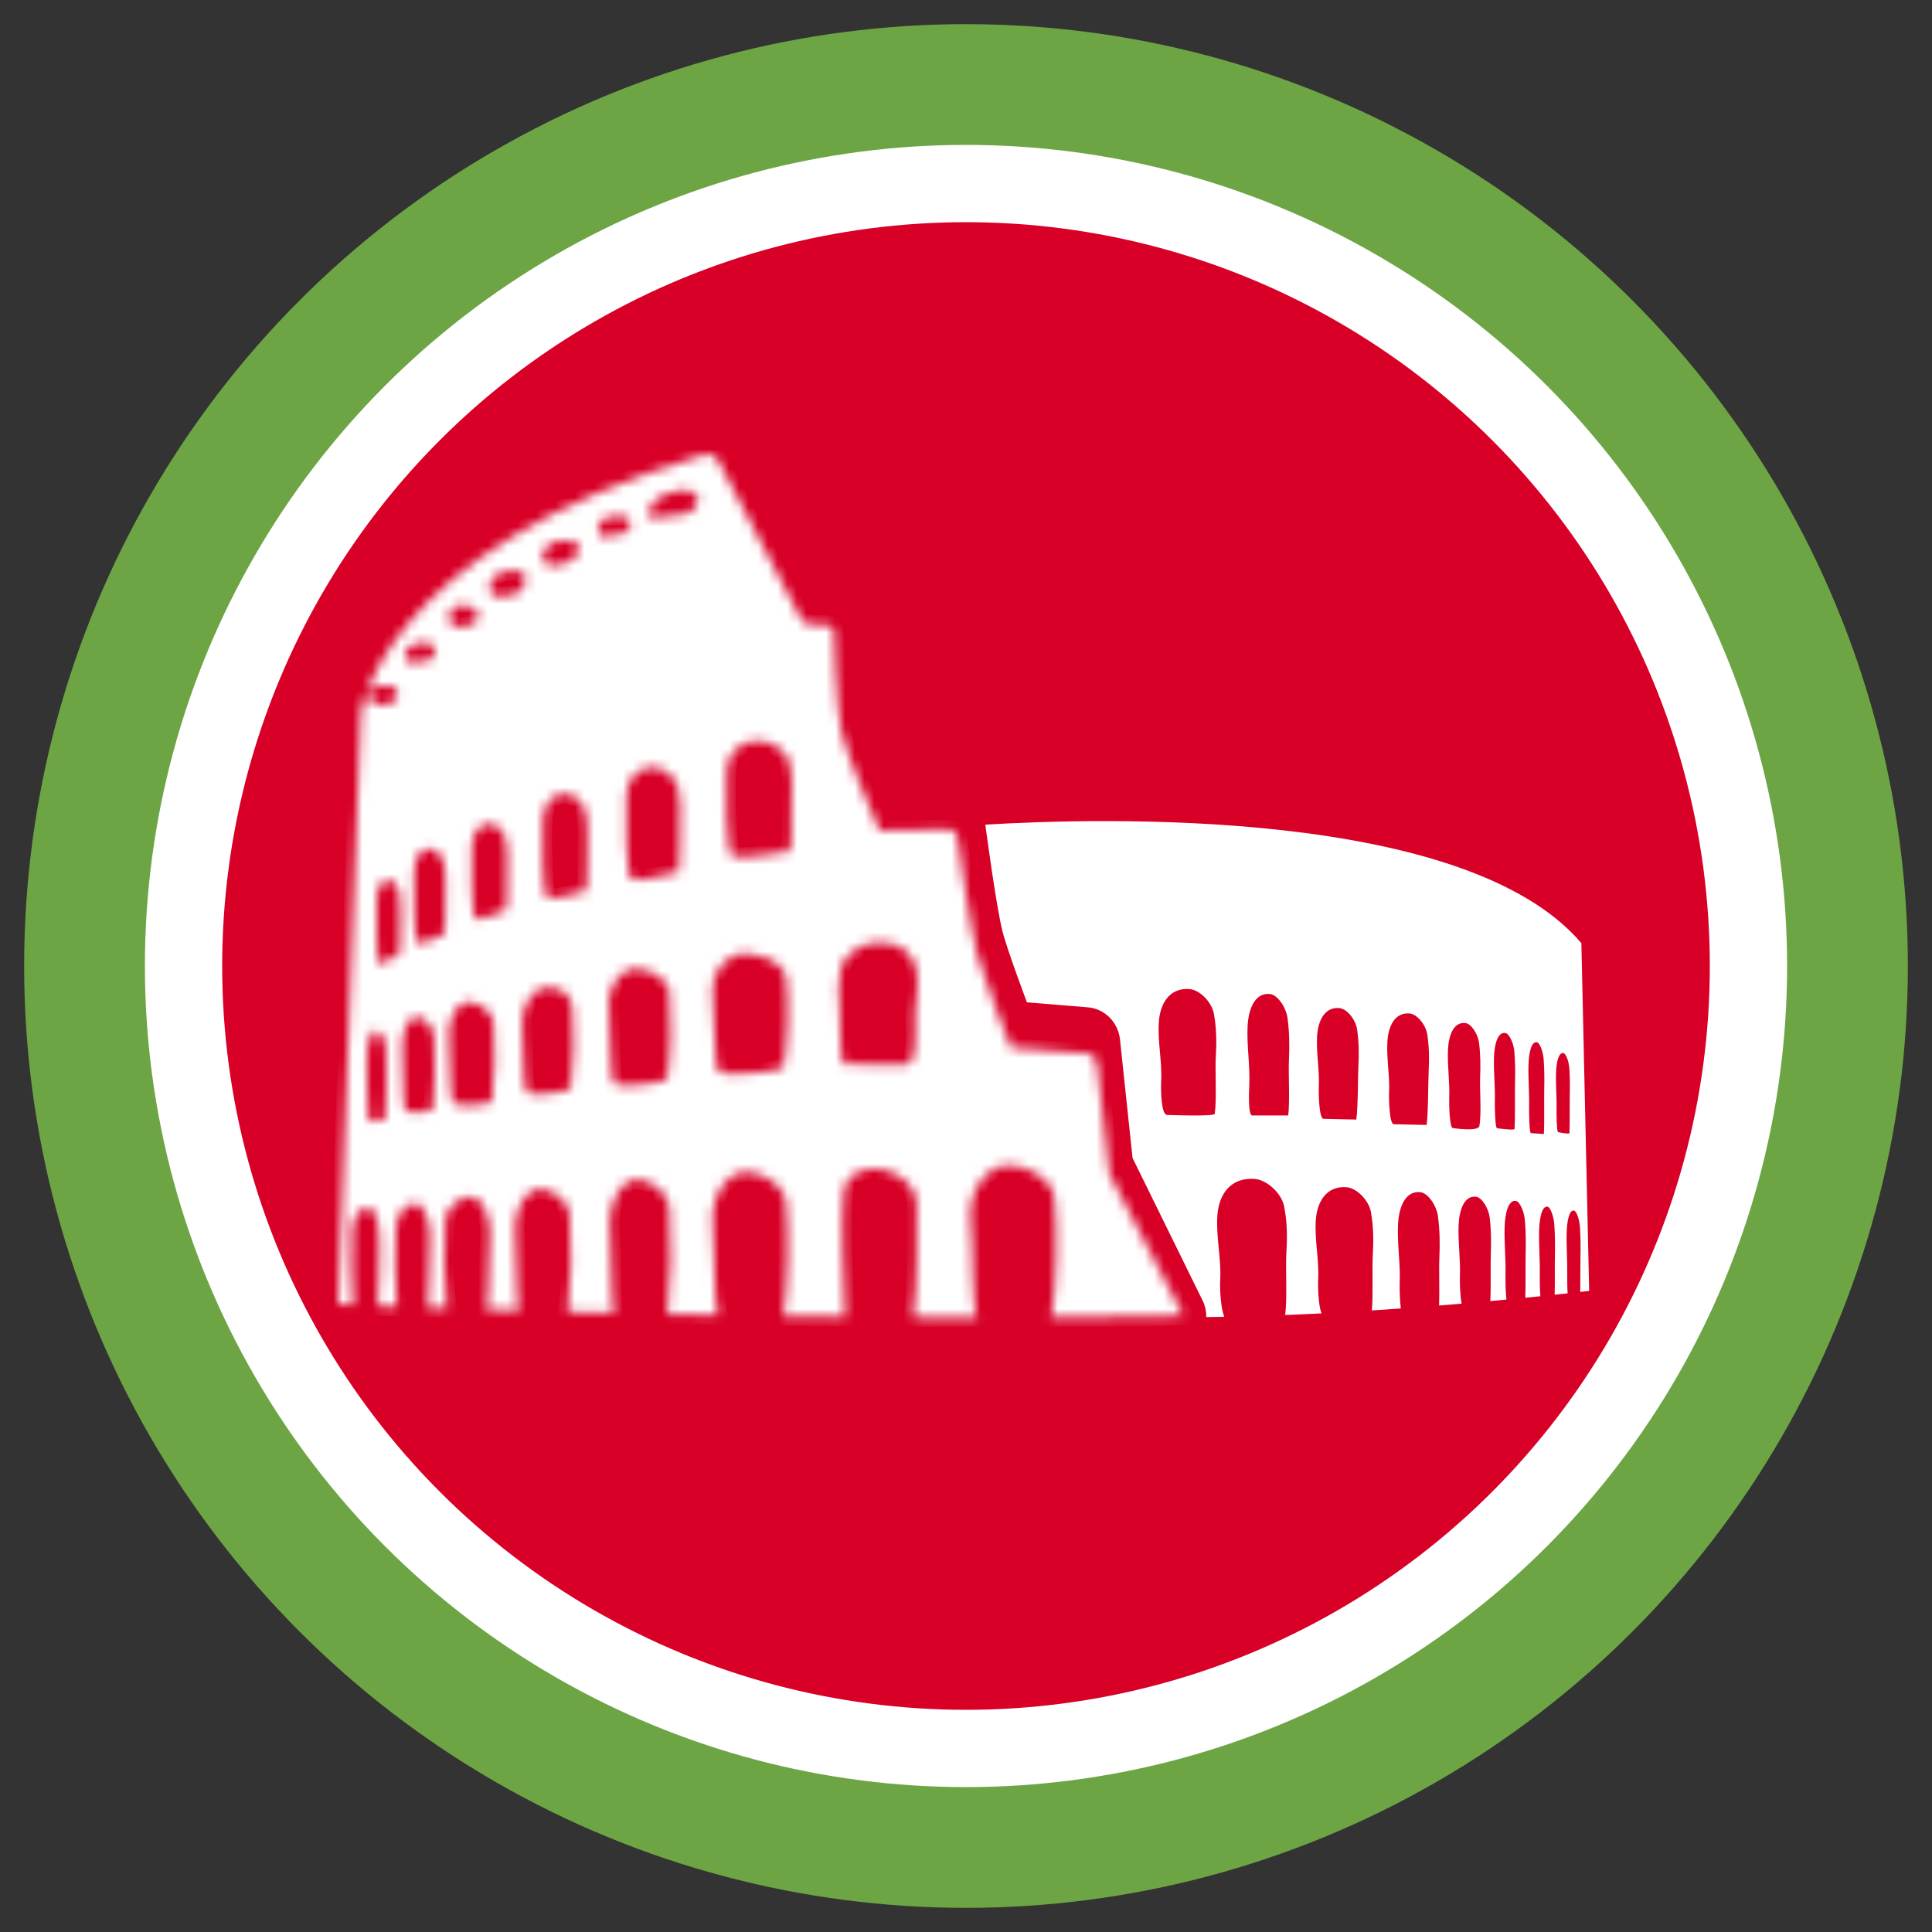
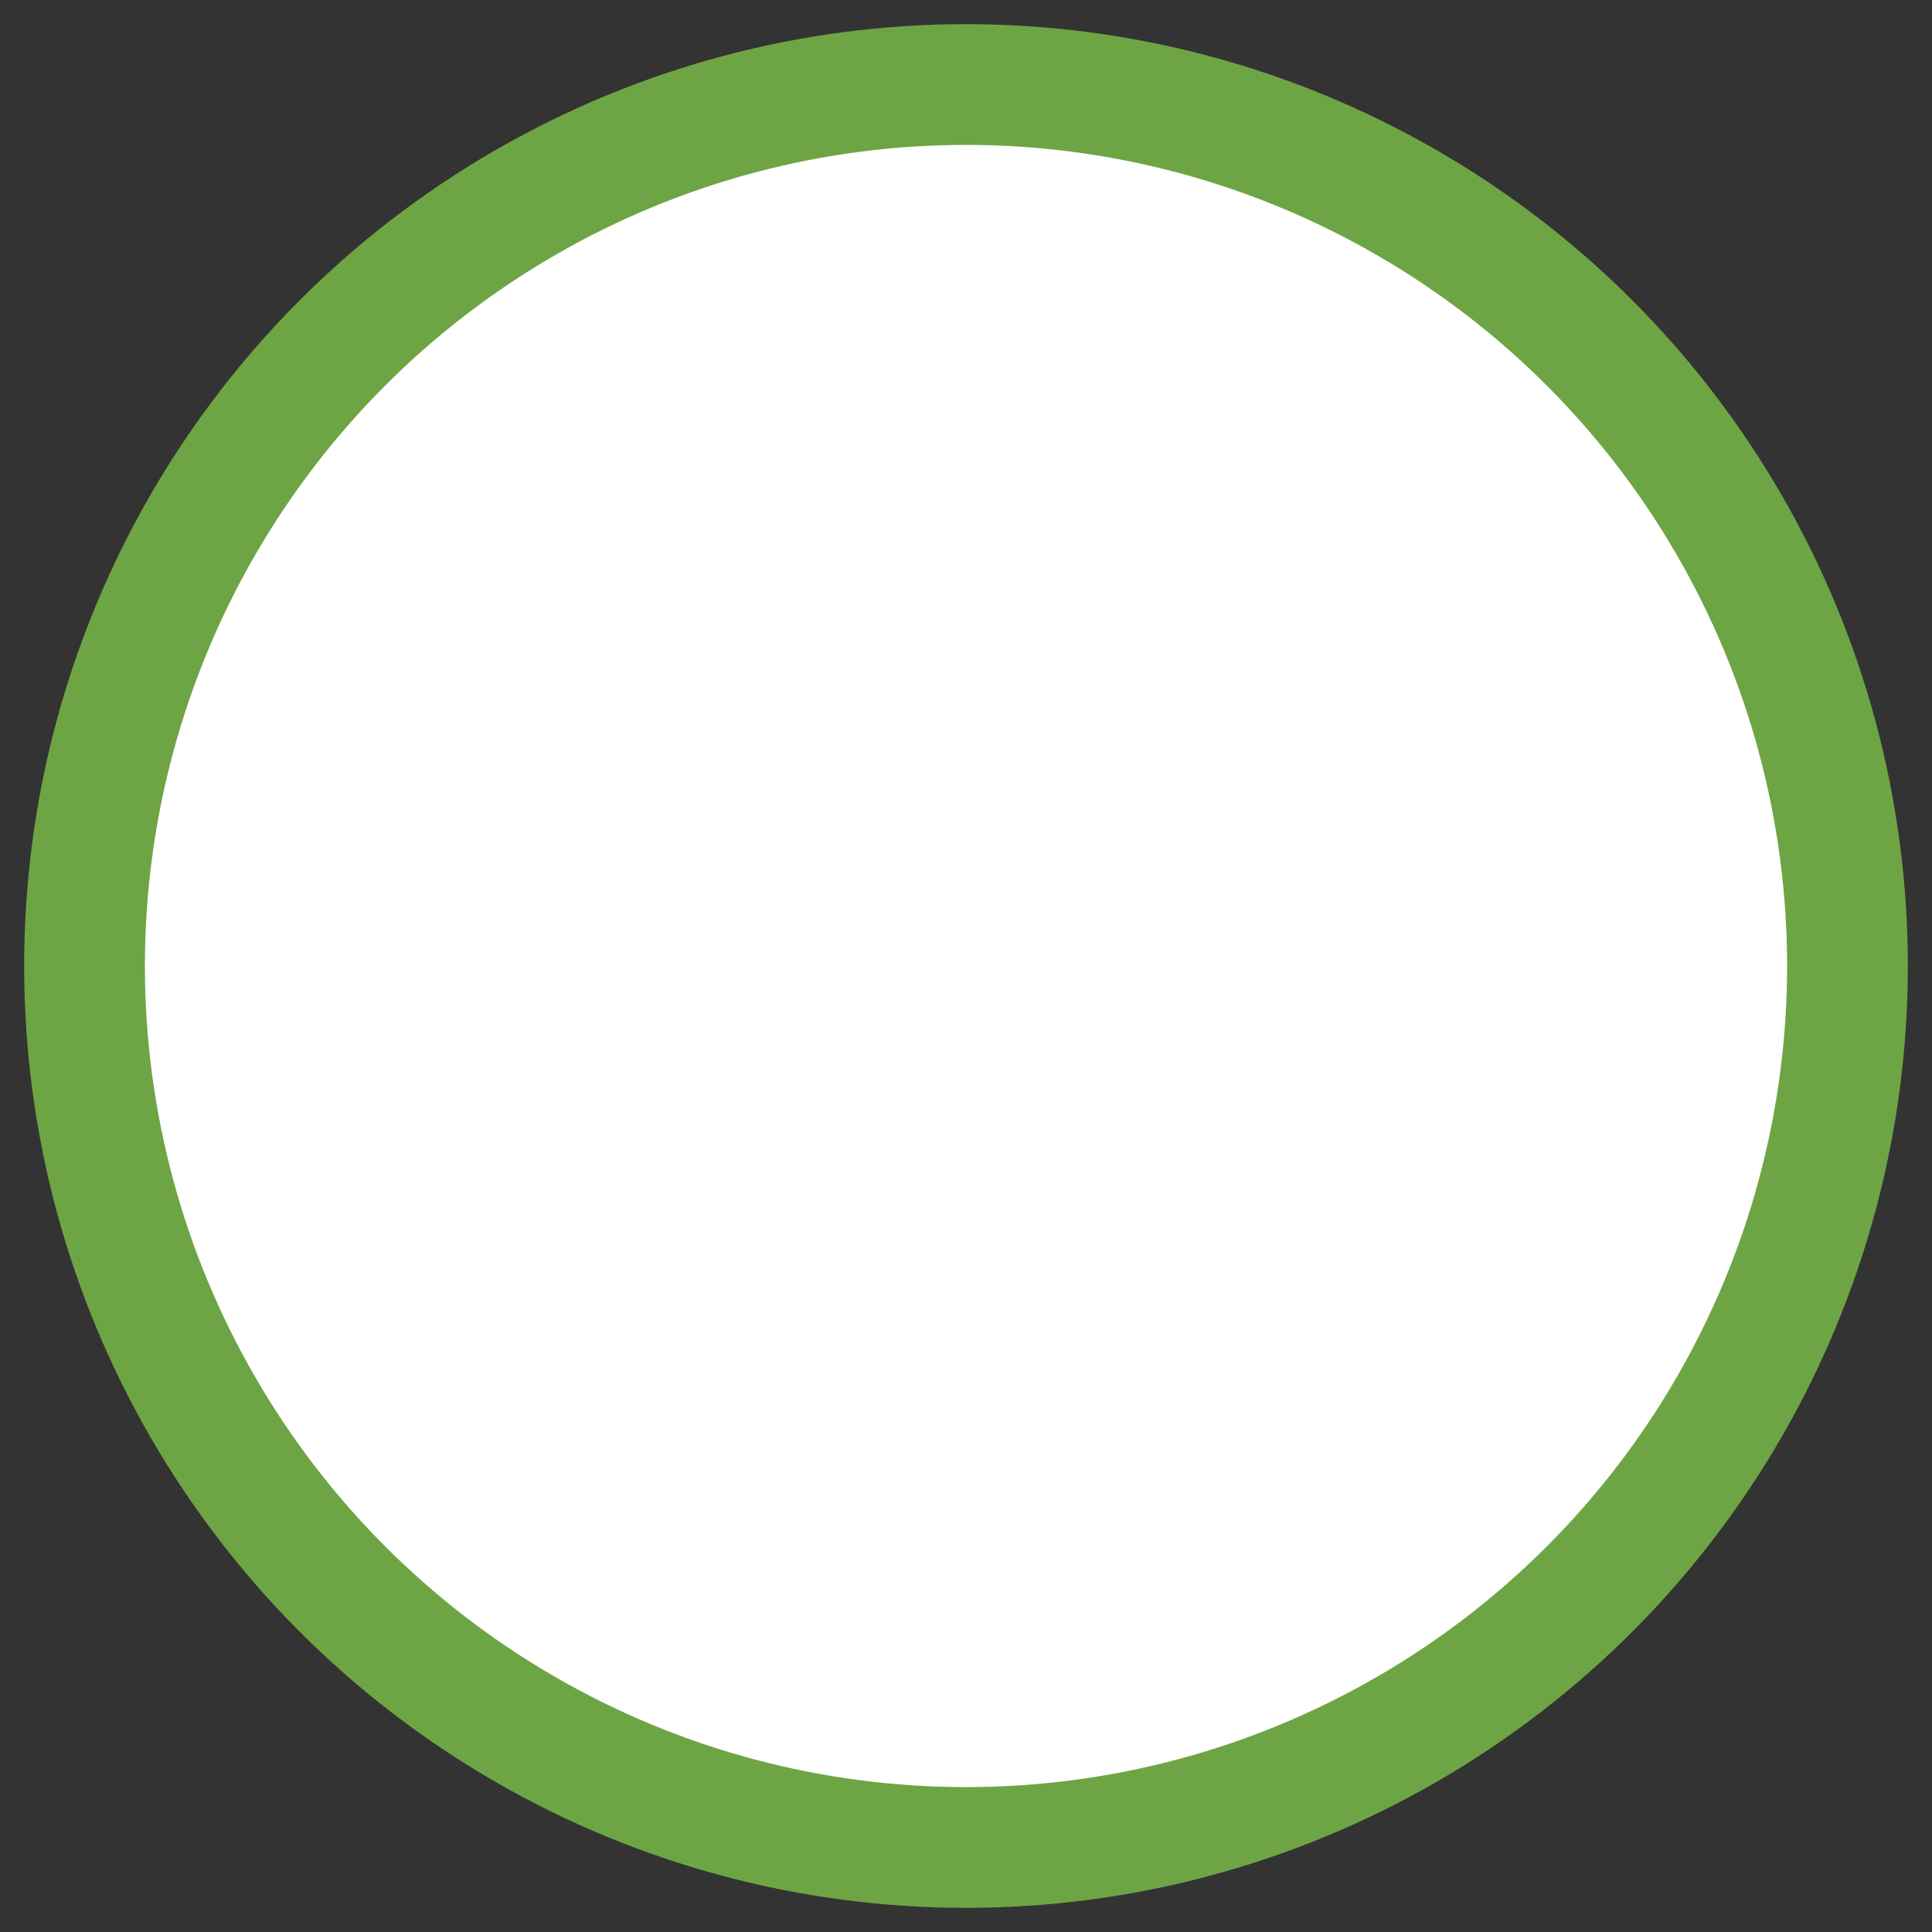
<svg xmlns="http://www.w3.org/2000/svg" width="200" height="200" viewBox="0 0 200 200" fill="none">
  <rect x="0" y="0" width="200" height="200" fill="#333333" stroke="none" />
  <circle cx="100" cy="100" r="95" fill="white" stroke="#6DA544" stroke-width="5" />
  <circle cx="100" cy="100" r="90" stroke="#6DA544" stroke-width="10" />
-   <circle cx="100" cy="100" r="76" fill="#D80027" stroke="#D80027" stroke-width="2" />
-   <path d="M126.311 132.58C126.455 130.302 125.859 128.058 126.025 125.785C126.175 123.756 127.293 121.871 129.863 122.04C131.142 122.125 132.648 123.516 132.92 124.839C133.25 126.424 133.269 128.032 133.168 129.627C133.062 131.289 133.269 134.302 133.042 136.131C134.303 136.083 135.56 136.024 136.808 135.961C136.466 135.142 136.415 133.081 136.452 132.504C136.569 130.424 136.076 128.386 136.212 126.312C136.333 124.47 137.26 122.744 139.387 122.899C140.443 122.976 141.689 124.245 141.913 125.446C142.179 126.894 142.199 128.36 142.115 129.81C142.025 131.303 142.161 133.977 142.015 135.656C143.032 135.591 144.03 135.52 145.011 135.45C144.896 134.509 144.877 133.219 144.896 132.785C144.981 130.753 144.623 128.76 144.724 126.741C144.813 124.938 145.483 123.259 147.023 123.411C147.789 123.487 148.692 124.726 148.856 125.901C149.048 127.309 149.067 128.737 149.005 130.159C148.947 131.417 149.032 133.539 148.974 135.149C149.77 135.085 150.553 135.017 151.309 134.954C151.137 134.201 151.11 132.555 151.131 132.085C151.198 130.31 150.919 128.564 150.996 126.801C151.064 125.222 151.588 123.758 152.787 123.881C153.388 123.948 154.088 125.029 154.214 126.06C154.363 127.29 154.377 128.539 154.329 129.78C154.281 131.029 154.353 133.256 154.276 134.689C154.856 134.638 155.409 134.587 155.947 134.531C155.85 133.79 155.837 132.382 155.848 131.964C155.89 130.313 155.71 128.685 155.757 127.035C155.803 125.564 156.148 124.194 156.926 124.318C157.319 124.375 157.778 125.389 157.86 126.347C157.957 127.501 157.965 128.664 157.936 129.819C157.905 130.976 157.95 133.005 157.9 134.344C158.451 134.29 158.967 134.238 159.457 134.186C159.398 133.476 159.389 132.337 159.397 131.979C159.428 130.453 159.294 128.952 159.328 127.428C159.362 126.074 159.621 124.811 160.209 124.92C160.498 124.98 160.846 125.913 160.904 126.794C160.98 127.858 160.986 128.934 160.962 130C160.937 131.027 160.977 132.796 160.938 134.029C161.436 133.977 161.878 133.932 162.277 133.886C162.238 133.217 162.23 132.266 162.238 131.951C162.266 130.515 162.145 129.107 162.178 127.677C162.213 126.399 162.437 125.212 162.949 125.322C163.206 125.372 163.509 126.252 163.56 127.082C163.622 128.081 163.632 129.09 163.608 130.091C163.587 131.021 163.609 132.589 163.587 133.74C164.183 133.671 164.508 133.635 164.508 133.635L163.703 97.635C151.725 83.557 113.906 84.649 102 85.367C102 85.367 103.096 93.695 103.776 96.404C104.248 98.294 106.308 103.761 106.308 103.761L112.622 104.278C114.357 104.42 115.753 105.822 115.942 107.613L117.242 119.876L124.495 134.635C124.761 135.17 124.875 135.756 124.875 136.34C125.496 136.334 126.117 136.327 126.742 136.315C126.337 135.379 126.273 133.211 126.311 132.58ZM161.845 109.018C162.099 109.064 162.399 109.838 162.455 110.573C162.519 111.455 162.525 112.347 162.504 113.233C162.479 114.219 162.519 116.31 162.47 117.295C162.46 117.441 161.297 117.201 161.297 117.201C161.145 117.198 161.124 115.311 161.134 114.874C161.164 113.608 161.043 112.362 161.079 111.099C161.11 109.971 161.336 108.924 161.845 109.018ZM159.103 107.893C159.394 107.947 159.739 108.835 159.802 109.677C159.876 110.689 159.881 111.717 159.859 112.738C159.831 113.866 159.89 116.255 159.821 117.39L158.48 117.302C158.308 117.295 158.284 115.129 158.293 114.626C158.326 113.171 158.193 111.737 158.229 110.284C158.262 108.988 158.516 107.783 159.103 107.893ZM155.829 106.933C156.215 106.988 156.675 107.927 156.758 108.807C156.856 109.872 156.865 110.949 156.837 112.017C156.799 113.202 156.867 115.683 156.784 116.871C156.769 117.04 154.99 116.798 154.99 116.798C154.762 116.796 154.734 114.522 154.745 113.993C154.789 112.467 154.608 110.963 154.658 109.442C154.702 108.086 155.043 106.822 155.829 106.933ZM149.893 108.667C149.96 107.167 150.484 105.778 151.687 105.901C152.281 105.965 152.985 106.992 153.11 107.966C153.262 109.142 153.271 110.325 153.222 111.502C153.171 112.814 153.38 115.273 153.143 116.567C153.031 117.178 150.405 116.779 150.405 116.779C150.046 116.771 150 114.27 150.022 113.684C150.094 111.998 149.818 110.343 149.893 108.667ZM143.621 107.831C143.712 106.251 144.379 104.781 145.921 104.914C146.685 104.977 147.588 106.064 147.752 107.087C147.945 108.325 147.966 109.577 147.898 110.816C147.828 112.198 147.867 115.075 147.68 116.453L144.284 116.379C143.825 116.376 143.765 113.736 143.797 113.12C143.879 111.347 143.522 109.601 143.621 107.831ZM136.345 107.271C136.436 105.694 137.108 104.222 138.647 104.356C139.413 104.419 140.312 105.507 140.479 106.528C140.672 107.768 140.687 109.018 140.625 110.259C140.558 111.643 140.59 114.519 140.406 115.898L137.006 115.822C136.549 115.819 136.496 113.181 136.525 112.563C136.608 110.788 136.246 109.044 136.345 107.271ZM129.151 106.226C129.244 104.422 129.913 102.748 131.453 102.898C132.221 102.971 133.121 104.215 133.283 105.386C133.478 106.794 133.496 108.224 133.434 109.645C133.359 111.222 133.54 113.894 133.357 115.473H129.638C129.178 115.469 129.296 112.98 129.329 112.275C129.411 110.244 129.051 108.25 129.151 106.226ZM125.863 109.301C125.769 110.912 125.968 113.673 125.753 115.297C125.713 115.609 120.819 115.418 120.819 115.418C120.186 115.415 120.163 112.716 120.201 111.991C120.32 109.914 119.824 107.873 119.962 105.802C120.084 103.955 121.012 102.234 123.136 102.387C124.195 102.467 125.438 103.735 125.66 104.934C125.929 106.381 125.95 107.846 125.863 109.301Z" fill="white" />
+   <path d="M126.311 132.58C126.455 130.302 125.859 128.058 126.025 125.785C126.175 123.756 127.293 121.871 129.863 122.04C131.142 122.125 132.648 123.516 132.92 124.839C133.25 126.424 133.269 128.032 133.168 129.627C133.062 131.289 133.269 134.302 133.042 136.131C134.303 136.083 135.56 136.024 136.808 135.961C136.466 135.142 136.415 133.081 136.452 132.504C136.569 130.424 136.076 128.386 136.212 126.312C136.333 124.47 137.26 122.744 139.387 122.899C140.443 122.976 141.689 124.245 141.913 125.446C142.179 126.894 142.199 128.36 142.115 129.81C142.025 131.303 142.161 133.977 142.015 135.656C143.032 135.591 144.03 135.52 145.011 135.45C144.896 134.509 144.877 133.219 144.896 132.785C144.981 130.753 144.623 128.76 144.724 126.741C144.813 124.938 145.483 123.259 147.023 123.411C147.789 123.487 148.692 124.726 148.856 125.901C149.048 127.309 149.067 128.737 149.005 130.159C148.947 131.417 149.032 133.539 148.974 135.149C149.77 135.085 150.553 135.017 151.309 134.954C151.137 134.201 151.11 132.555 151.131 132.085C151.198 130.31 150.919 128.564 150.996 126.801C151.064 125.222 151.588 123.758 152.787 123.881C153.388 123.948 154.088 125.029 154.214 126.06C154.363 127.29 154.377 128.539 154.329 129.78C154.281 131.029 154.353 133.256 154.276 134.689C154.856 134.638 155.409 134.587 155.947 134.531C155.85 133.79 155.837 132.382 155.848 131.964C155.89 130.313 155.71 128.685 155.757 127.035C155.803 125.564 156.148 124.194 156.926 124.318C157.319 124.375 157.778 125.389 157.86 126.347C157.957 127.501 157.965 128.664 157.936 129.819C157.905 130.976 157.95 133.005 157.9 134.344C158.451 134.29 158.967 134.238 159.457 134.186C159.398 133.476 159.389 132.337 159.397 131.979C159.428 130.453 159.294 128.952 159.328 127.428C159.362 126.074 159.621 124.811 160.209 124.92C160.498 124.98 160.846 125.913 160.904 126.794C160.98 127.858 160.986 128.934 160.962 130C160.937 131.027 160.977 132.796 160.938 134.029C161.436 133.977 161.878 133.932 162.277 133.886C162.238 133.217 162.23 132.266 162.238 131.951C162.266 130.515 162.145 129.107 162.178 127.677C162.213 126.399 162.437 125.212 162.949 125.322C163.206 125.372 163.509 126.252 163.56 127.082C163.622 128.081 163.632 129.09 163.608 130.091C163.587 131.021 163.609 132.589 163.587 133.74C164.183 133.671 164.508 133.635 164.508 133.635L163.703 97.635C151.725 83.557 113.906 84.649 102 85.367C102 85.367 103.096 93.695 103.776 96.404C104.248 98.294 106.308 103.761 106.308 103.761L112.622 104.278C114.357 104.42 115.753 105.822 115.942 107.613L117.242 119.876L124.495 134.635C124.761 135.17 124.875 135.756 124.875 136.34C125.496 136.334 126.117 136.327 126.742 136.315C126.337 135.379 126.273 133.211 126.311 132.58ZM161.845 109.018C162.099 109.064 162.399 109.838 162.455 110.573C162.519 111.455 162.525 112.347 162.504 113.233C162.479 114.219 162.519 116.31 162.47 117.295C161.145 117.198 161.124 115.311 161.134 114.874C161.164 113.608 161.043 112.362 161.079 111.099C161.11 109.971 161.336 108.924 161.845 109.018ZM159.103 107.893C159.394 107.947 159.739 108.835 159.802 109.677C159.876 110.689 159.881 111.717 159.859 112.738C159.831 113.866 159.89 116.255 159.821 117.39L158.48 117.302C158.308 117.295 158.284 115.129 158.293 114.626C158.326 113.171 158.193 111.737 158.229 110.284C158.262 108.988 158.516 107.783 159.103 107.893ZM155.829 106.933C156.215 106.988 156.675 107.927 156.758 108.807C156.856 109.872 156.865 110.949 156.837 112.017C156.799 113.202 156.867 115.683 156.784 116.871C156.769 117.04 154.99 116.798 154.99 116.798C154.762 116.796 154.734 114.522 154.745 113.993C154.789 112.467 154.608 110.963 154.658 109.442C154.702 108.086 155.043 106.822 155.829 106.933ZM149.893 108.667C149.96 107.167 150.484 105.778 151.687 105.901C152.281 105.965 152.985 106.992 153.11 107.966C153.262 109.142 153.271 110.325 153.222 111.502C153.171 112.814 153.38 115.273 153.143 116.567C153.031 117.178 150.405 116.779 150.405 116.779C150.046 116.771 150 114.27 150.022 113.684C150.094 111.998 149.818 110.343 149.893 108.667ZM143.621 107.831C143.712 106.251 144.379 104.781 145.921 104.914C146.685 104.977 147.588 106.064 147.752 107.087C147.945 108.325 147.966 109.577 147.898 110.816C147.828 112.198 147.867 115.075 147.68 116.453L144.284 116.379C143.825 116.376 143.765 113.736 143.797 113.12C143.879 111.347 143.522 109.601 143.621 107.831ZM136.345 107.271C136.436 105.694 137.108 104.222 138.647 104.356C139.413 104.419 140.312 105.507 140.479 106.528C140.672 107.768 140.687 109.018 140.625 110.259C140.558 111.643 140.59 114.519 140.406 115.898L137.006 115.822C136.549 115.819 136.496 113.181 136.525 112.563C136.608 110.788 136.246 109.044 136.345 107.271ZM129.151 106.226C129.244 104.422 129.913 102.748 131.453 102.898C132.221 102.971 133.121 104.215 133.283 105.386C133.478 106.794 133.496 108.224 133.434 109.645C133.359 111.222 133.54 113.894 133.357 115.473H129.638C129.178 115.469 129.296 112.98 129.329 112.275C129.411 110.244 129.051 108.25 129.151 106.226ZM125.863 109.301C125.769 110.912 125.968 113.673 125.753 115.297C125.713 115.609 120.819 115.418 120.819 115.418C120.186 115.415 120.163 112.716 120.201 111.991C120.32 109.914 119.824 107.873 119.962 105.802C120.084 103.955 121.012 102.234 123.136 102.387C124.195 102.467 125.438 103.735 125.66 104.934C125.929 106.381 125.95 107.846 125.863 109.301Z" fill="white" />
  <mask id="mask0_13_20" style="mask-type:luminance" maskUnits="userSpaceOnUse" x="35" y="47" width="88" height="90">
-     <path d="M36.482 127.166C36.567 125.647 37.881 124.44 38.529 125.253C39.091 125.956 39.377 127.517 39.281 128.87C39.191 130.117 39.259 134.125 39.085 135.203C39.758 135.23 40.42 135.25 41.087 135.276C40.892 132.96 40.855 129.049 40.992 126.914C41.096 125.284 42.744 123.994 43.558 124.865C44.26 125.614 44.622 127.289 44.501 128.734C44.393 130.006 44.469 134.029 44.285 135.382C44.946 135.406 45.598 135.426 46.251 135.449C45.975 133.026 45.916 128.692 46.1 126.353C46.238 124.631 48.396 123.264 49.459 124.184C50.38 124.982 50.855 126.757 50.694 128.29C50.544 129.728 50.664 134.454 50.364 135.572C51.488 135.606 52.608 135.641 53.715 135.671C53.395 134.211 53.528 129.405 53.351 127.902C53.157 126.23 53.736 124.292 54.861 123.429C56.164 122.425 58.806 123.917 58.97 125.795C59.2 128.368 59.124 133.189 58.774 135.809C60.389 135.85 61.98 135.889 63.546 135.923C63.214 134.257 63.349 129.045 63.159 127.409C62.947 125.567 63.579 123.429 64.802 122.478C66.223 121.372 69.098 123.015 69.283 125.087C69.528 127.899 69.451 133.143 69.078 136.042C70.868 136.078 72.624 136.112 74.338 136.139C73.847 134.695 74.043 128.738 73.797 126.92C73.533 124.976 74.315 122.718 75.829 121.709C77.586 120.541 81.142 122.273 81.368 124.462C81.682 127.487 81.576 133.176 81.095 136.204C81.094 136.216 81.071 136.229 81.062 136.238C83.282 136.269 85.418 136.293 87.481 136.312C87.351 133.373 87.023 126.285 87.34 123.392C87.498 122.173 88.351 121.216 90.006 121.012C92.093 120.753 95.12 122.358 94.897 125.071C94.828 125.943 94.887 126.828 94.887 127.706C94.888 128.572 94.888 129.433 94.888 130.514C94.822 131.966 94.809 135.133 94.51 136.362C96.863 136.376 99.088 136.385 101.173 136.385C100.524 135.194 100.778 128.518 100.483 126.532C100.181 124.481 101.076 122.111 102.812 121.043C104.822 119.816 108.894 121.641 109.15 123.947C109.503 127.127 109.385 133.123 108.836 136.309C108.833 136.331 108.803 136.352 108.773 136.373C117.626 136.331 122.517 136.216 122.517 136.216L114.85 121.51L113.597 110.373C113.597 110.373 113.498 109.853 113.233 109.334C113.064 108.998 112.257 109.029 112.257 109.029L104.675 108.443C104.675 108.443 101.844 101.36 101.192 98.91C100.422 96.012 99.178 87.103 99.178 87.103C99.178 87.103 99.043 86.214 98.791 86.01C98.565 85.824 97.784 85.862 97.784 85.862L92.26 85.955L91.02 85.978L90.738 85.243C90.738 85.243 87.669 78.238 87.115 75.767C86.558 73.281 86.346 65.61 86.346 65.61C86.346 65.61 86.323 65.057 86.162 64.906C86.055 64.805 85.677 64.713 85.677 64.713L83.807 64.632C83.807 64.632 83.409 64.509 83.285 64.43C83.125 64.327 82.862 63.936 82.862 63.936L74.324 47.629C74.324 47.629 73.962 47.213 73.733 47.118C73.41 46.983 73.201 46.963 72.869 47.062C39.376 57.043 37.342 73.862 37.342 73.862L35 134.996C36.04 135.036 35.546 135.074 36.573 135.111C36.407 132.97 36.372 129.205 36.482 127.166ZM87.096 100.075C87.378 98.934 89.054 97.694 90.505 97.588C93.415 97.373 94.729 98.968 94.937 100.707C95.172 102.659 94.54 104.603 94.75 106.564C94.825 107.245 94.77 110.053 93.92 110.187C92.988 110.333 87.252 110.096 87.252 110.096C86.867 108.579 87.084 105.718 86.915 104.197C86.763 102.834 86.761 101.451 87.096 100.075ZM75.225 79.67C75.361 78.07 76.416 76.583 78.837 76.713C80.04 76.779 81.459 77.879 81.712 78.923C82.018 80.175 82.042 81.442 81.944 82.701C81.835 84.097 82.073 86.71 81.786 88.111C81.786 88.111 76.422 89.043 75.797 88.629C75.214 88.243 75.07 81.464 75.225 79.67ZM75.828 99.009C77.585 98.084 81.141 99.461 81.366 101.193C81.68 103.584 81.574 108.087 81.094 110.484C81.019 110.849 75.199 111.534 74.475 110.949C73.809 110.409 74.062 104.688 73.795 103.133C73.531 101.594 74.314 99.807 75.828 99.009ZM69.051 111.697C68.989 112.054 64.208 112.719 63.608 112.15C63.059 111.626 63.27 106.075 63.053 104.562C62.834 103.069 63.478 101.337 64.722 100.565C66.167 99.668 69.089 100.999 69.278 102.681C69.534 105 69.448 109.371 69.051 111.697ZM70.174 50.792C71.176 50.53 72.331 51.125 72.283 51.679C72.144 53.188 70.703 53.367 69.09 53.404C68.642 53.248 67.168 54.422 67.219 52.962C67.264 51.665 68.863 51.135 70.174 50.792ZM67.825 79.451C68.818 79.513 69.982 80.582 70.191 81.592C70.447 82.809 70.464 84.038 70.385 85.259C70.294 86.615 70.49 88.883 70.251 90.239C70.251 90.239 65.836 91.418 65.325 91.015C64.839 90.64 64.722 84.06 64.848 82.317C64.966 80.768 65.833 79.32 67.825 79.451ZM63.528 53.444C64.146 53.401 65.316 53.334 65.254 54.313C65.2 55.3 64.093 55.311 63.184 55.435C62.748 55.42 61.969 55.859 61.916 54.905C61.86 53.873 62.758 53.493 63.528 53.444ZM57.997 56.014C58.805 55.848 59.784 55.782 59.875 56.678C59.99 57.833 58.789 58.255 57.889 58.471C57.327 58.608 56.111 58.573 56.163 57.662C56.214 56.824 56.908 56.023 57.997 56.014ZM56.201 84.842C56.296 83.4 57.016 82.055 58.676 82.175C59.497 82.234 60.467 83.228 60.637 84.165C60.848 85.296 60.863 86.442 60.796 87.577C60.724 88.838 60.884 90.926 60.69 92.188C60.69 92.188 57.021 93.302 56.595 92.931C56.193 92.58 56.094 86.46 56.201 84.842ZM56.699 102.224C58.101 102.224 59.097 102.889 59.252 104.424C59.464 106.547 59.394 110.538 59.065 112.664C59.009 112.99 55.024 113.597 54.53 113.075C54.069 112.599 54.245 107.526 54.062 106.141C53.88 104.778 54.833 102.224 56.699 102.224ZM52.57 59.119C53.369 59.054 54.37 58.936 54.395 59.868C54.421 60.921 53.592 61.641 52.466 61.687C51.576 61.838 50.612 61.767 50.676 60.825C50.732 59.95 51.452 59.215 52.57 59.119ZM50.817 85.282C51.471 85.333 52.24 86.219 52.381 87.051C52.548 88.055 52.563 89.074 52.507 90.082C52.449 91.203 52.573 93.027 52.42 94.147C52.42 94.147 49.506 95.441 49.168 95.106C48.848 94.798 48.767 89.089 48.854 87.649C48.93 86.367 49.504 85.173 50.817 85.282ZM47.731 62.685C48.401 62.658 49.258 62.757 49.542 63.693C49.413 64.576 48.734 64.766 47.958 64.892C47.226 65.011 46.689 65.035 46.538 64.078C46.386 63.078 47.029 62.705 47.731 62.685ZM47.723 103.998C48.787 103.193 50.947 104.391 51.084 105.899C51.272 107.989 51.209 111.918 50.915 114.007C50.871 114.333 47.343 114.661 46.9 114.155C46.492 113.684 46.65 108.959 46.489 107.596C46.329 106.248 46.803 104.693 47.723 103.998ZM45.988 89.558C46.135 90.528 46.145 91.509 46.101 92.485C46.047 93.567 46.162 95.592 46.021 96.671C46.021 96.671 43.455 97.937 43.156 97.62C42.879 97.318 42.809 91.527 42.883 90.138C42.949 88.902 43.453 87.75 44.613 87.853C45.19 87.903 45.866 88.754 45.988 89.558ZM43.344 66.583C44.158 66.412 44.996 66.693 45.081 67.303C45.164 67.898 44.463 68.505 43.661 68.468C42.976 68.587 42.123 68.83 41.963 68.062C41.807 67.261 42.467 66.76 43.344 66.583ZM42.533 105.521C43.294 104.772 44.837 105.882 44.934 107.28C45.069 109.214 45.027 112.852 44.817 114.781C44.783 115.077 42.262 115.387 41.945 114.914C41.659 114.478 41.765 110.105 41.651 108.848C41.536 107.603 41.875 106.165 42.533 105.521ZM41.451 95.06C41.413 95.981 41.499 97.705 41.393 98.621C41.393 98.621 39.437 100.053 39.211 99.778C38.995 99.523 38.941 94.244 38.998 93.064C39.048 92.011 39.434 91.031 40.319 91.12C40.758 91.163 41.277 91.887 41.365 92.572C41.478 93.397 41.486 94.231 41.451 95.06ZM39.282 71.031C40.061 70.872 40.916 70.815 41.127 71.722C41.298 72.472 40.636 72.825 39.906 72.952C39.047 73.092 38.404 72.875 38.206 71.982C37.997 71.082 38.765 71.177 39.282 71.031ZM38.504 106.935C38.967 106.226 39.902 107.278 39.961 108.605C40.041 110.44 40.013 113.89 39.888 115.725C39.872 116.003 38.342 116.295 38.151 115.849C37.974 115.439 38.044 111.285 37.971 110.093C37.903 108.915 38.106 107.547 38.504 106.935Z" fill="white" />
-   </mask>
+     </mask>
  <g mask="url(#mask0_13_20)">
    <path d="M36.482 127.166C36.567 125.647 37.881 124.44 38.529 125.253C39.091 125.956 39.377 127.517 39.281 128.87C39.191 130.117 39.259 134.125 39.085 135.203C39.758 135.23 40.42 135.25 41.087 135.276C40.892 132.96 40.855 129.049 40.992 126.914C41.096 125.284 42.744 123.994 43.558 124.865C44.26 125.614 44.622 127.289 44.501 128.734C44.393 130.006 44.469 134.029 44.285 135.382C44.946 135.406 45.598 135.426 46.251 135.449C45.975 133.026 45.916 128.692 46.1 126.353C46.238 124.631 48.396 123.264 49.459 124.184C50.38 124.982 50.855 126.757 50.694 128.29C50.544 129.728 50.664 134.454 50.364 135.572C51.488 135.606 52.608 135.641 53.715 135.671C53.395 134.211 53.528 129.405 53.351 127.902C53.157 126.23 53.736 124.292 54.861 123.429C56.164 122.425 58.806 123.917 58.97 125.795C59.2 128.368 59.124 133.189 58.774 135.809C60.389 135.85 61.98 135.889 63.546 135.923C63.214 134.257 63.349 129.045 63.159 127.409C62.947 125.567 63.579 123.429 64.802 122.478C66.223 121.372 69.098 123.015 69.283 125.087C69.528 127.899 69.451 133.143 69.078 136.042C70.868 136.078 72.624 136.112 74.338 136.139C73.847 134.695 74.043 128.738 73.797 126.92C73.533 124.976 74.315 122.718 75.829 121.709C77.586 120.541 81.142 122.273 81.368 124.462C81.682 127.487 81.576 133.176 81.095 136.204C81.094 136.216 81.071 136.229 81.062 136.238C83.282 136.269 85.418 136.293 87.481 136.312C87.351 133.373 87.023 126.285 87.34 123.392C87.498 122.173 88.351 121.216 90.006 121.012C92.093 120.753 95.12 122.358 94.897 125.071C94.828 125.943 94.887 126.828 94.887 127.706C94.888 128.572 94.888 129.433 94.888 130.514C94.822 131.966 94.809 135.133 94.51 136.362C96.863 136.376 99.088 136.385 101.173 136.385C100.524 135.194 100.778 128.518 100.483 126.532C100.181 124.481 101.076 122.111 102.812 121.043C104.822 119.816 108.894 121.641 109.15 123.947C109.503 127.127 109.385 133.123 108.836 136.309C108.833 136.331 108.803 136.352 108.773 136.373C117.626 136.331 122.517 136.216 122.517 136.216L114.85 121.51L113.597 110.373C113.597 110.373 113.498 109.853 113.233 109.334C113.064 108.998 112.257 109.029 112.257 109.029L104.675 108.443C104.675 108.443 101.844 101.36 101.192 98.91C100.422 96.012 99.178 87.103 99.178 87.103C99.178 87.103 99.043 86.214 98.791 86.01C98.565 85.824 97.784 85.862 97.784 85.862L92.26 85.955L91.02 85.978L90.738 85.243C90.738 85.243 87.669 78.238 87.115 75.767C86.558 73.281 86.346 65.61 86.346 65.61C86.346 65.61 86.323 65.057 86.162 64.906C86.055 64.805 85.677 64.713 85.677 64.713L83.807 64.632C83.807 64.632 83.409 64.509 83.285 64.43C83.125 64.327 82.862 63.936 82.862 63.936L74.324 47.629C74.324 47.629 73.962 47.213 73.733 47.118C73.41 46.983 73.201 46.963 72.869 47.062C39.376 57.043 37.342 73.862 37.342 73.862L35 134.996C36.04 135.036 35.546 135.074 36.573 135.111C36.407 132.97 36.372 129.205 36.482 127.166ZM87.096 100.075C87.378 98.934 89.054 97.694 90.505 97.588C93.415 97.373 94.729 98.968 94.937 100.707C95.172 102.659 94.54 104.603 94.75 106.564C94.825 107.245 94.77 110.053 93.92 110.187C92.988 110.333 87.252 110.096 87.252 110.096C86.867 108.579 87.084 105.718 86.915 104.197C86.763 102.834 86.761 101.451 87.096 100.075ZM75.225 79.67C75.361 78.07 76.416 76.583 78.837 76.713C80.04 76.779 81.459 77.879 81.712 78.923C82.018 80.175 82.042 81.442 81.944 82.701C81.835 84.097 82.073 86.71 81.786 88.111C81.786 88.111 76.422 89.043 75.797 88.629C75.214 88.243 75.07 81.464 75.225 79.67ZM75.828 99.009C77.585 98.084 81.141 99.461 81.366 101.193C81.68 103.584 81.574 108.087 81.094 110.484C81.019 110.849 75.199 111.534 74.475 110.949C73.809 110.409 74.062 104.688 73.795 103.133C73.531 101.594 74.314 99.807 75.828 99.009ZM69.051 111.697C68.989 112.054 64.208 112.719 63.608 112.15C63.059 111.626 63.27 106.075 63.053 104.562C62.834 103.069 63.478 101.337 64.722 100.565C66.167 99.668 69.089 100.999 69.278 102.681C69.534 105 69.448 109.371 69.051 111.697ZM70.174 50.792C71.176 50.53 72.331 51.125 72.283 51.679C72.144 53.188 70.703 53.367 69.09 53.404C68.642 53.248 67.168 54.422 67.219 52.962C67.264 51.665 68.863 51.135 70.174 50.792ZM67.825 79.451C68.818 79.513 69.982 80.582 70.191 81.592C70.447 82.809 70.464 84.038 70.385 85.259C70.294 86.615 70.49 88.883 70.251 90.239C70.251 90.239 65.836 91.418 65.325 91.015C64.839 90.64 64.722 84.06 64.848 82.317C64.966 80.768 65.833 79.32 67.825 79.451ZM63.528 53.444C64.146 53.401 65.316 53.334 65.254 54.313C65.2 55.3 64.093 55.311 63.184 55.435C62.748 55.42 61.969 55.859 61.916 54.905C61.86 53.873 62.758 53.493 63.528 53.444ZM57.997 56.014C58.805 55.848 59.784 55.782 59.875 56.678C59.99 57.833 58.789 58.255 57.889 58.471C57.327 58.608 56.111 58.573 56.163 57.662C56.214 56.824 56.908 56.023 57.997 56.014ZM56.201 84.842C56.296 83.4 57.016 82.055 58.676 82.175C59.497 82.234 60.467 83.228 60.637 84.165C60.848 85.296 60.863 86.442 60.796 87.577C60.724 88.838 60.884 90.926 60.69 92.188C60.69 92.188 57.021 93.302 56.595 92.931C56.193 92.58 56.094 86.46 56.201 84.842ZM56.699 102.224C58.101 102.224 59.097 102.889 59.252 104.424C59.464 106.547 59.394 110.538 59.065 112.664C59.009 112.99 55.024 113.597 54.53 113.075C54.069 112.599 54.245 107.526 54.062 106.141C53.88 104.778 54.833 102.224 56.699 102.224ZM52.57 59.119C53.369 59.054 54.37 58.936 54.395 59.868C54.421 60.921 53.592 61.641 52.466 61.687C51.576 61.838 50.612 61.767 50.676 60.825C50.732 59.95 51.452 59.215 52.57 59.119ZM50.817 85.282C51.471 85.333 52.24 86.219 52.381 87.051C52.548 88.055 52.563 89.074 52.507 90.082C52.449 91.203 52.573 93.027 52.42 94.147C52.42 94.147 49.506 95.441 49.168 95.106C48.848 94.798 48.767 89.089 48.854 87.649C48.93 86.367 49.504 85.173 50.817 85.282ZM47.731 62.685C48.401 62.658 49.258 62.757 49.542 63.693C49.413 64.576 48.734 64.766 47.958 64.892C47.226 65.011 46.689 65.035 46.538 64.078C46.386 63.078 47.029 62.705 47.731 62.685ZM47.723 103.998C48.787 103.193 50.947 104.391 51.084 105.899C51.272 107.989 51.209 111.918 50.915 114.007C50.871 114.333 47.343 114.661 46.9 114.155C46.492 113.684 46.65 108.959 46.489 107.596C46.329 106.248 46.803 104.693 47.723 103.998ZM45.988 89.558C46.135 90.528 46.145 91.509 46.101 92.485C46.047 93.567 46.162 95.592 46.021 96.671C46.021 96.671 43.455 97.937 43.156 97.62C42.879 97.318 42.809 91.527 42.883 90.138C42.949 88.902 43.453 87.75 44.613 87.853C45.19 87.903 45.866 88.754 45.988 89.558ZM43.344 66.583C44.158 66.412 44.996 66.693 45.081 67.303C45.164 67.898 44.463 68.505 43.661 68.468C42.976 68.587 42.123 68.83 41.963 68.062C41.807 67.261 42.467 66.76 43.344 66.583ZM42.533 105.521C43.294 104.772 44.837 105.882 44.934 107.28C45.069 109.214 45.027 112.852 44.817 114.781C44.783 115.077 42.262 115.387 41.945 114.914C41.659 114.478 41.765 110.105 41.651 108.848C41.536 107.603 41.875 106.165 42.533 105.521ZM41.451 95.06C41.413 95.981 41.499 97.705 41.393 98.621C41.393 98.621 39.437 100.053 39.211 99.778C38.995 99.523 38.941 94.244 38.998 93.064C39.048 92.011 39.434 91.031 40.319 91.12C40.758 91.163 41.277 91.887 41.365 92.572C41.478 93.397 41.486 94.231 41.451 95.06ZM39.282 71.031C40.061 70.872 40.916 70.815 41.127 71.722C41.298 72.472 40.636 72.825 39.906 72.952C39.047 73.092 38.404 72.875 38.206 71.982C37.997 71.082 38.765 71.177 39.282 71.031ZM38.504 106.935C38.967 106.226 39.902 107.278 39.961 108.605C40.041 110.44 40.013 113.89 39.888 115.725C39.872 116.003 38.342 116.295 38.151 115.849C37.974 115.439 38.044 111.285 37.971 110.093C37.903 108.915 38.106 107.547 38.504 106.935Z" fill="white" stroke="white" stroke-width="2" />
  </g>
</svg>